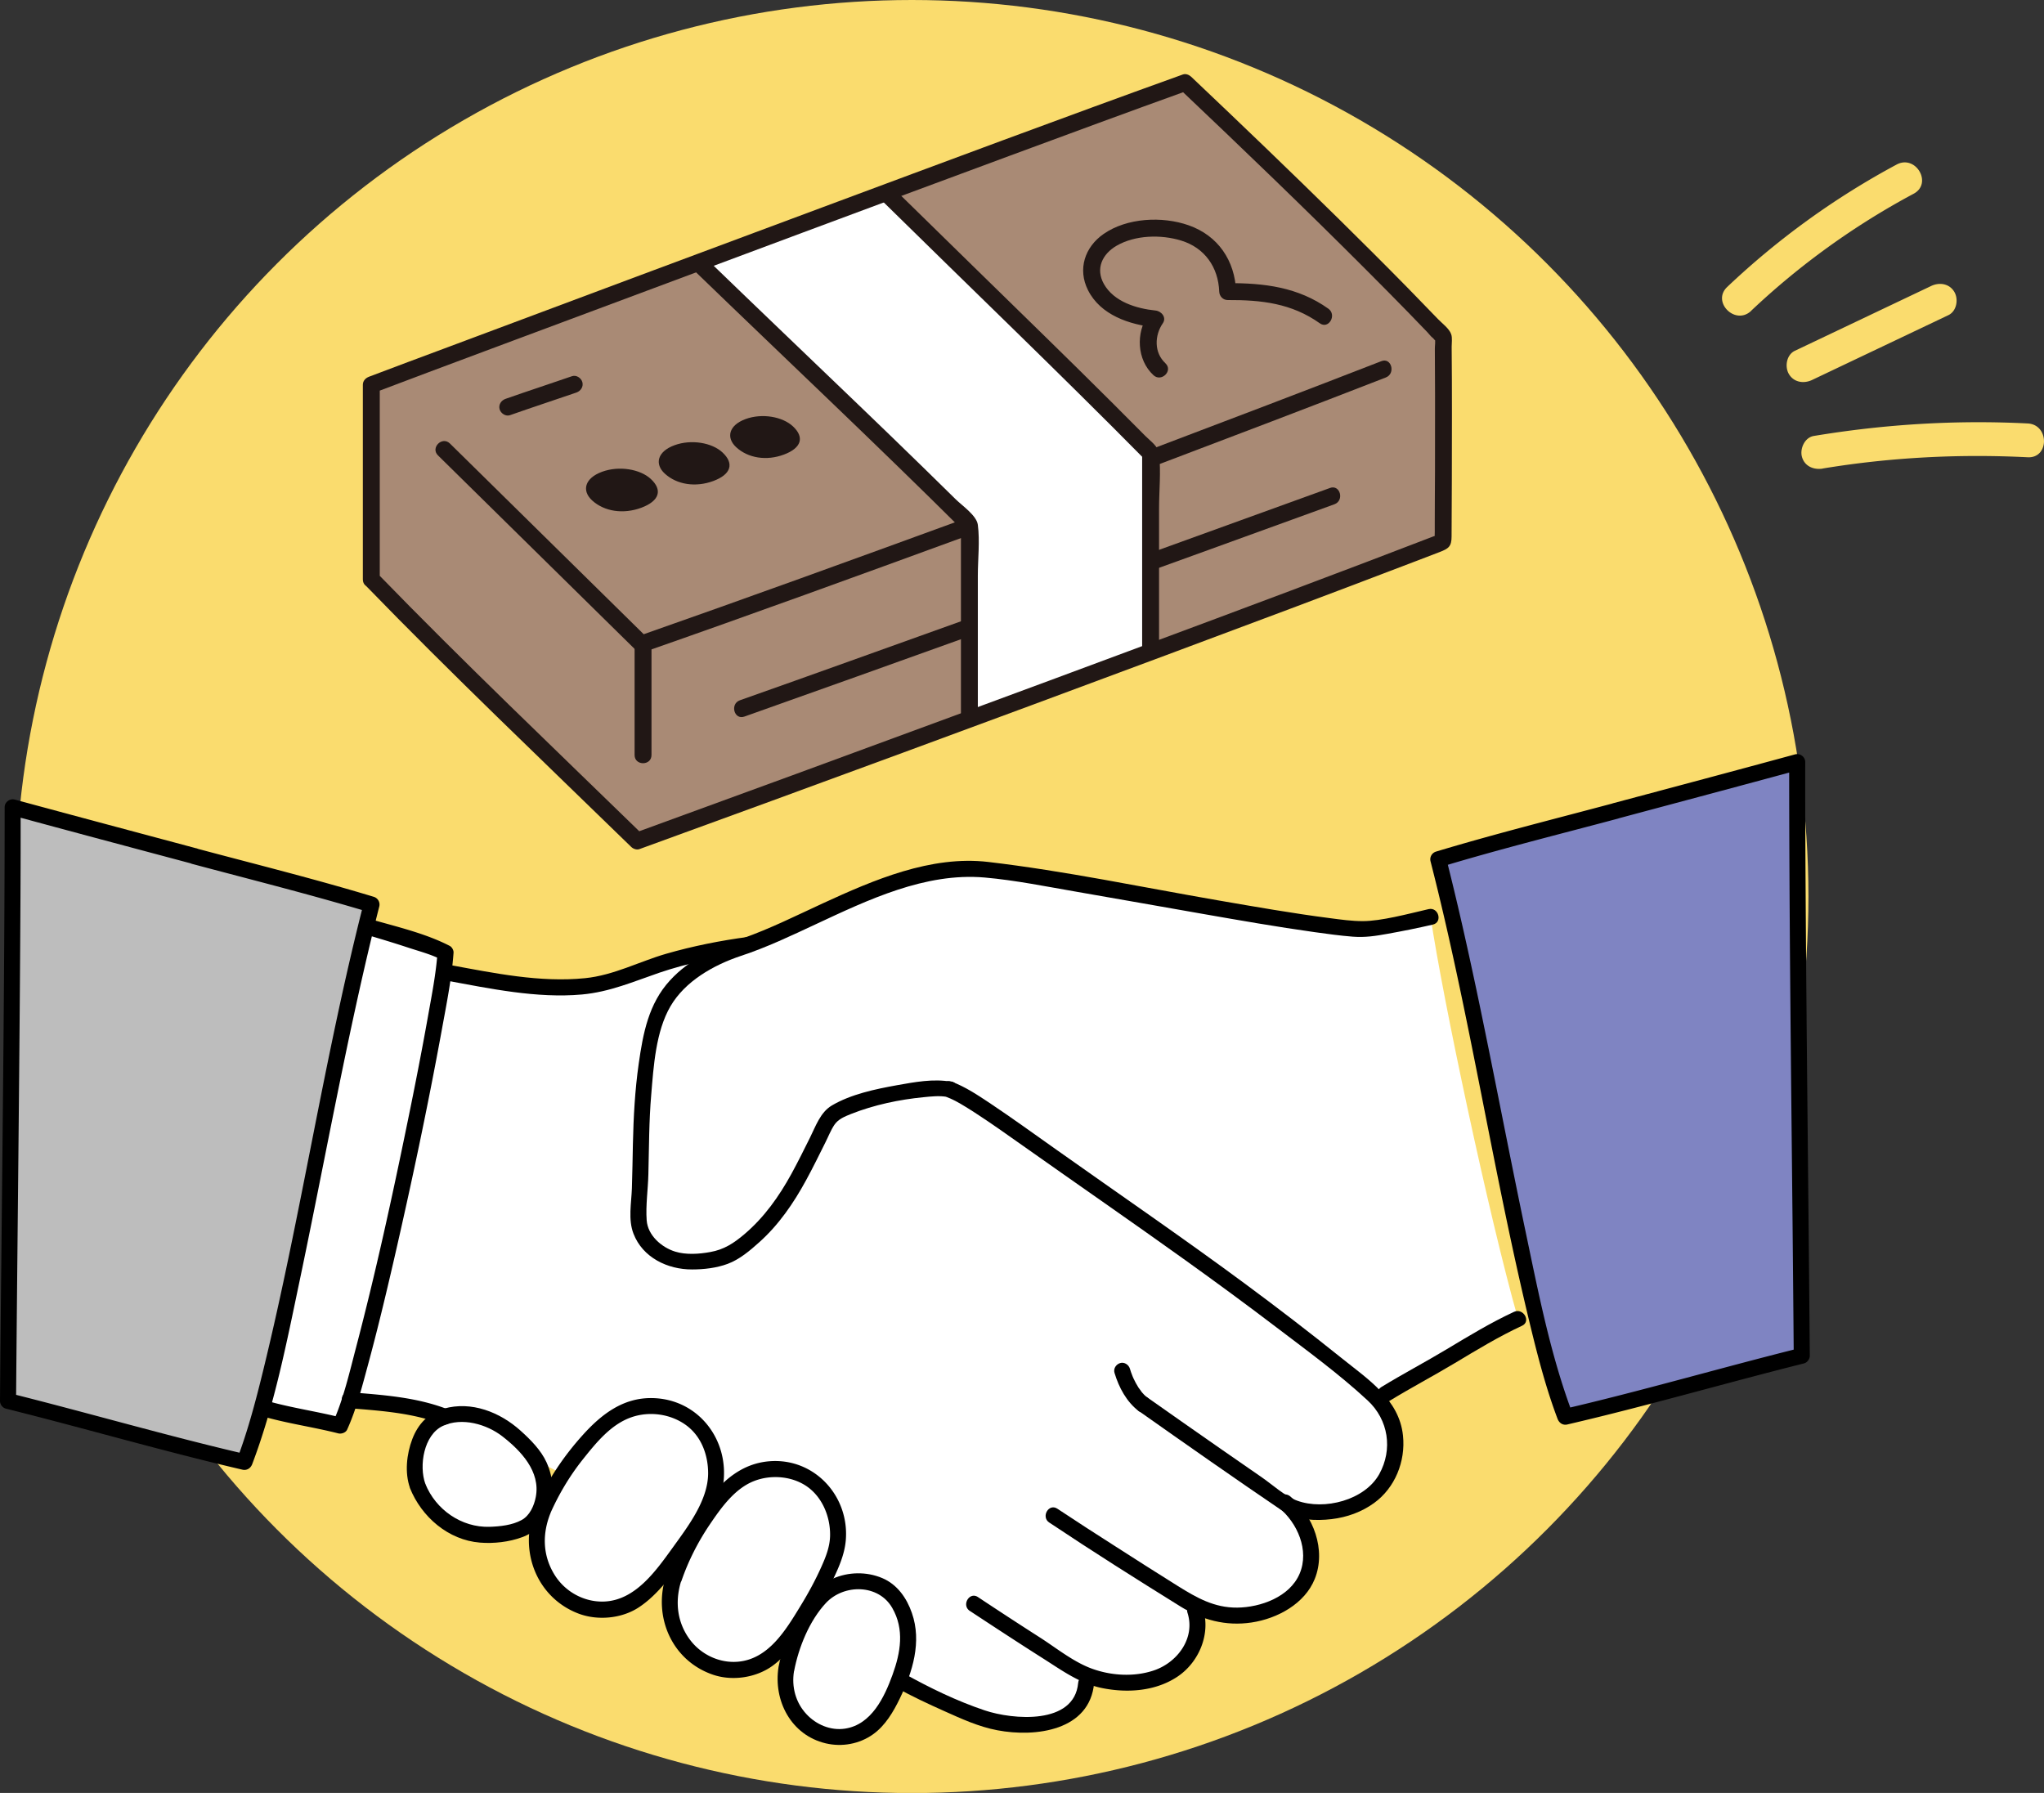
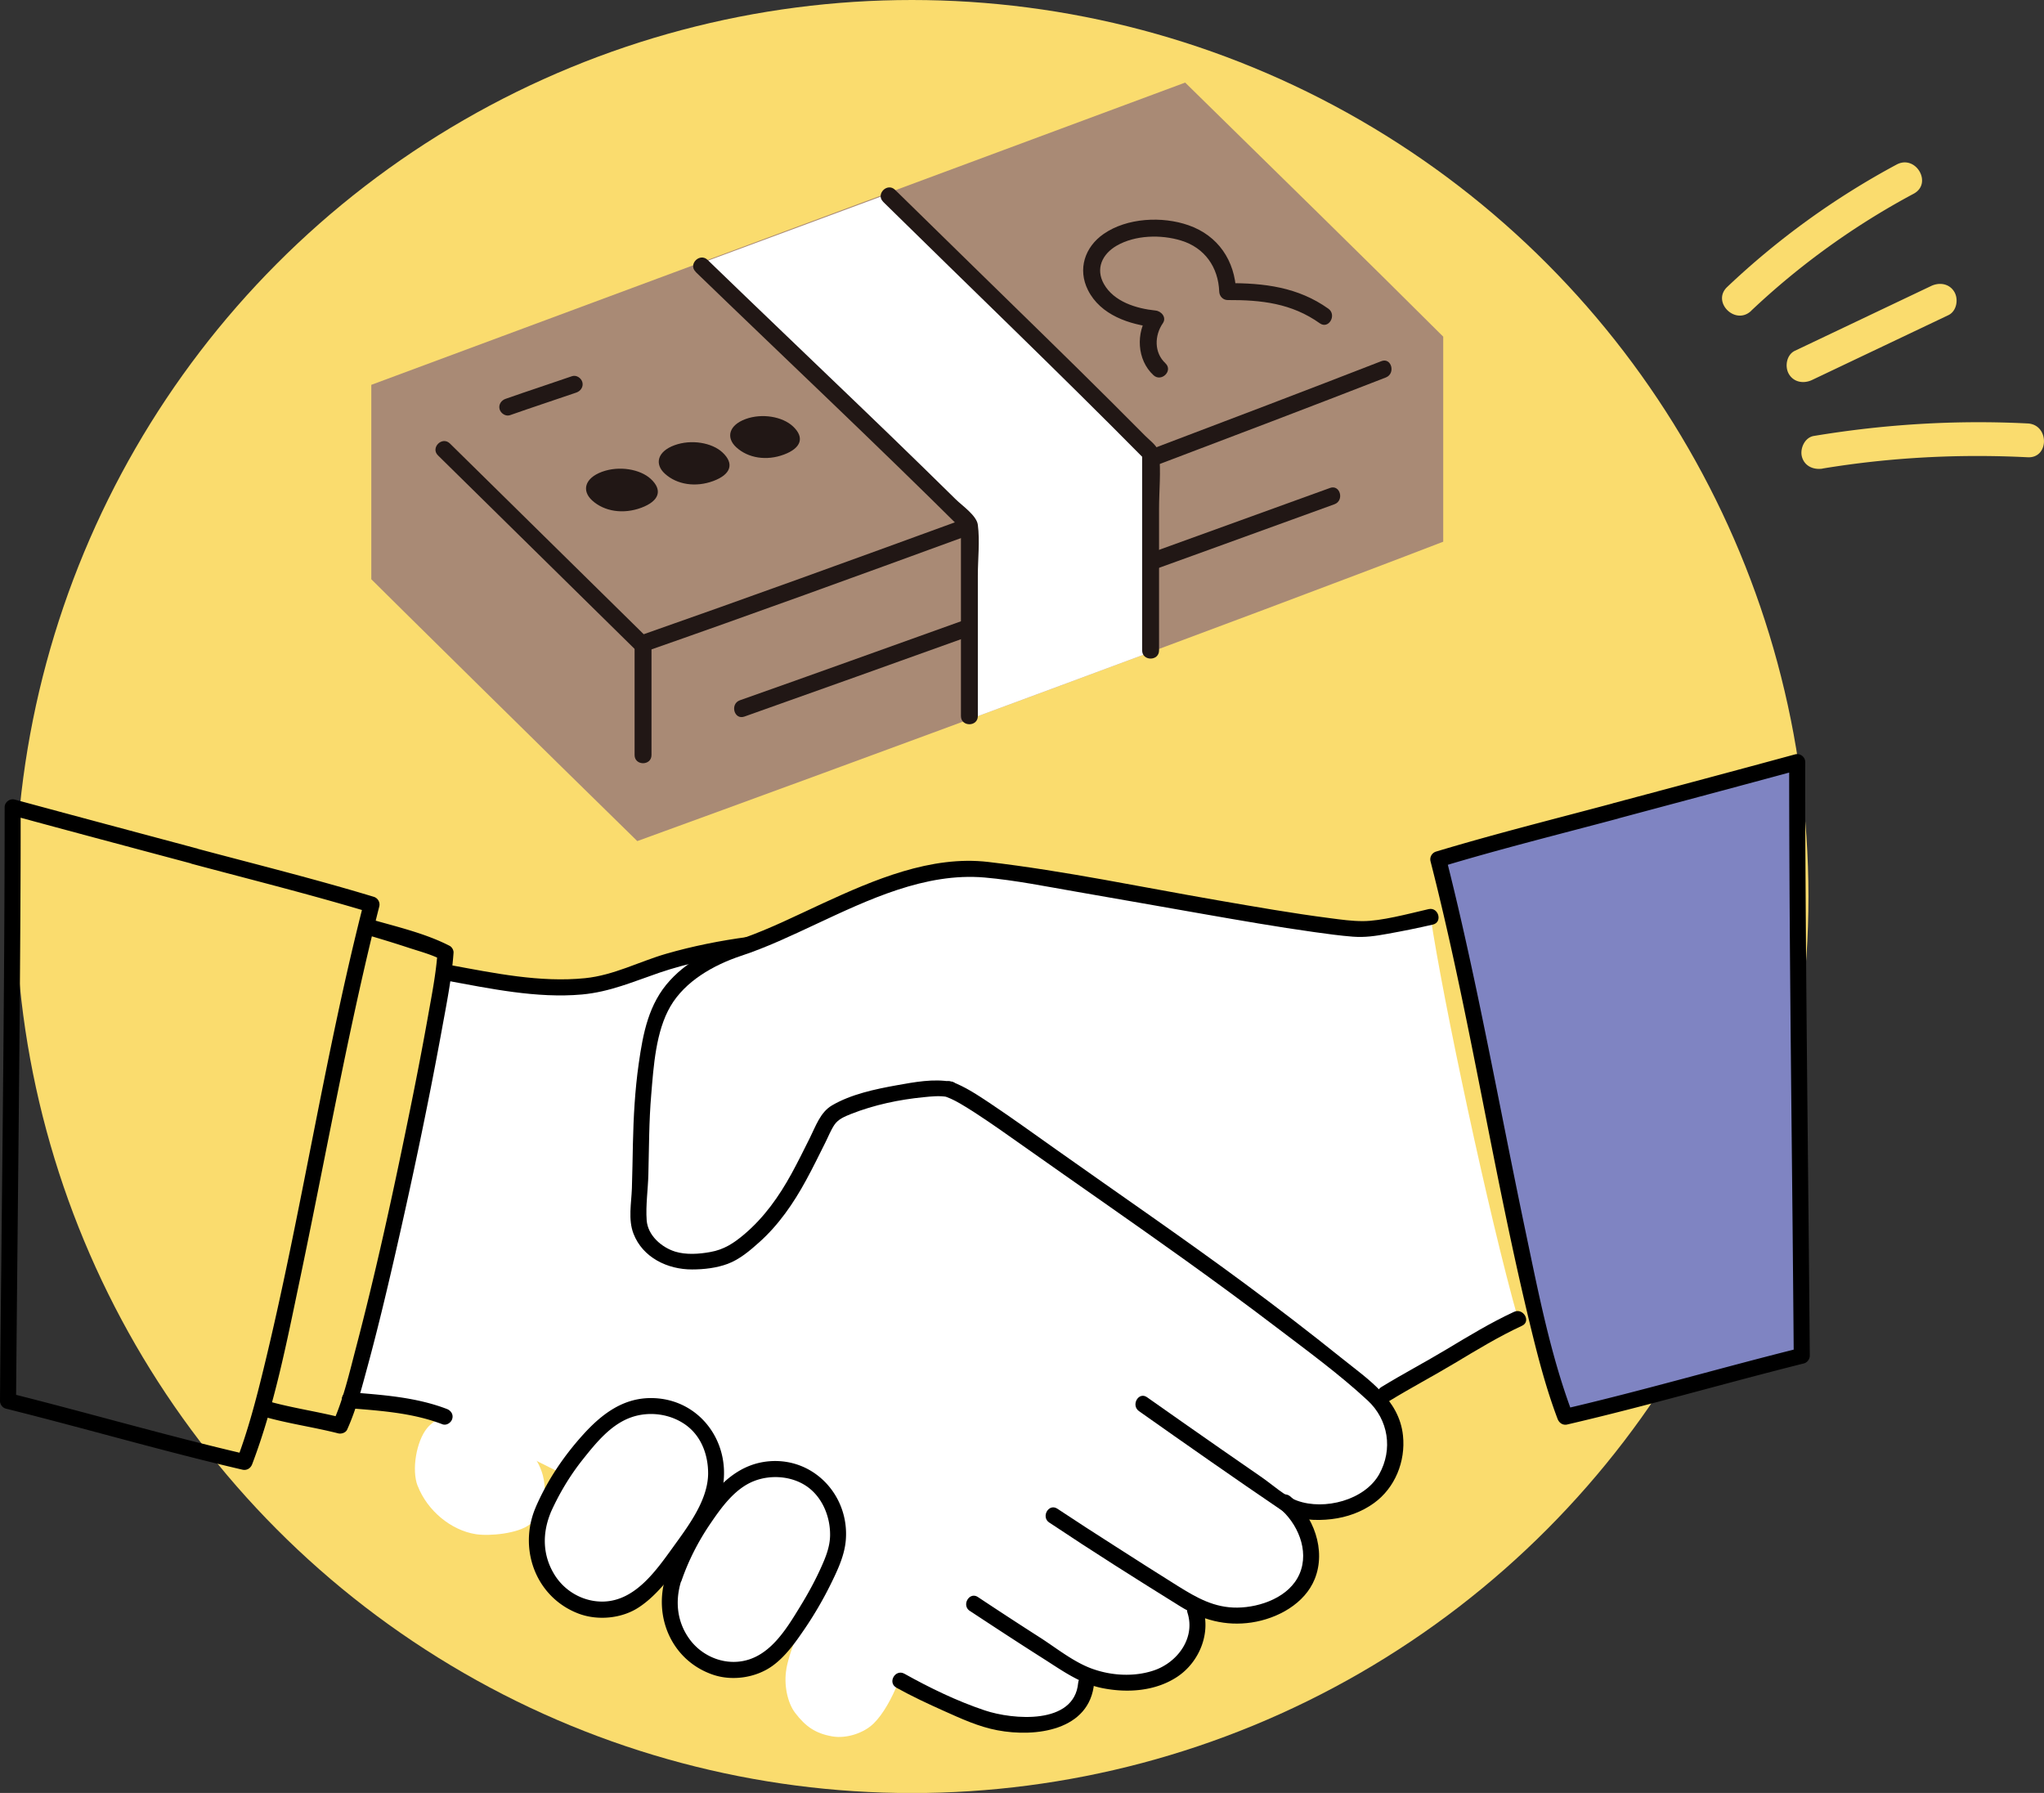
<svg xmlns="http://www.w3.org/2000/svg" id="_イヤー_2" viewBox="0 0 241.83 212.13">
  <rect x="0" y="0" width="241.83" height="212.13" fill="#333333" stroke="none" />
  <defs>
    <style>.cls-1{fill:#fff}.cls-4{fill:#fadc6e}.cls-5{fill:#211715}</style>
  </defs>
  <g id="_字">
    <circle class="cls-4" cx="107.89" cy="106.07" r="106.07" />
    <g id="handshake">
      <path class="cls-1" d="M91.55 110.58c-1.01.44-2.01.85-3.01 1.21h-.05c-2.37.3-5.71 1.09-8.14 1.63-3.25.73-6.2 2.3-8.61 2.87-1.44.34-3.97.55-5.45.55-2.95 0-9.93-1.13-13.32-1.76l-.53-.1c-1.39 9.96-7.69 39.87-11.1 50.67 1.27.1 3.18.27 5.83.57 1.59.18 3.33.65 4.85 1.16.19.06.38.13.57.21 0 0 17.06 7.9 22.43 11.55 5.9 4.02 31.5 19.71 31.5 19.71 2.14 1.21 7.37 3.65 9.83 4.46 2.5.83 5.76 1.08 8.28.32s3.76-2.62 3.88-4.51l-.06-.97c2.3.97 7.51 1.88 11.1-1.13 1.63-1.37 2.59-4.47 1.88-6.43l-.15-.63c3.31 1.84 9.21 1.93 12.66-2.23 1.95-2.34 1.44-6.93-1.5-9.62.12.08.23.16.34.23 4.98 1.62 9.56-.67 11.08-3.22 1.45-2.43 2.08-6.44-.89-9.6 2.81-1.82 6.32-3.62 9.28-5.44 2.39-1.47 4.81-2.88 7.35-4.05-3.49-12.28-8.93-37.98-10.34-47.55-2.12.5-4.49.98-7.23 1.41-3.69.67-36.25-6.01-45.63-7.02-8.97-.57-17.2 4.39-24.86 7.7z" />
      <path class="cls-1" d="M64.21 178.77c1.29-3.01 3.05-5.68 5.23-8.12 1.19-1.33 2.45-2.65 4.04-3.47 2.67-1.37 6.11-1.03 8.46.83 2.35 1.86 3.27 5.37 2.55 8.26-.72 2.89-6.2 11.1-9.53 13.16-1.76 1.09-4.45 1.32-6.36.51-2.34-.98-3.52-2.29-4.57-4.6-.81-1.77-.69-4.54.18-6.58z" />
      <path class="cls-1" d="M79.69 186.85c1-3.01 2.49-5.73 4.4-8.26 1.04-1.38 2.15-2.76 3.62-3.67 2.46-1.53 5.82-1.48 8.24.12s3.58 4.93 3.12 7.77-5.1 11.21-8.15 13.47c-1.62 1.2-4.19 1.63-6.1 1-2.33-.76-3.58-1.93-4.78-4.07-.92-1.64-1.03-4.33-.35-6.37z" />
      <path class="cls-1" d="M93.03 197.47c.47-2.59 2.39-7.1 4.46-8.92 1.8-1.59 4.6-1.91 6.78-.88 2.18 1.03 3.26 4.08 3.22 6.47-.04 2.39-1.88 7.54-4.11 9.75-1.18 1.17-3.25 1.83-4.89 1.55-2.01-.35-3.17-1.16-4.41-2.78-.95-1.24-1.36-3.43-1.04-5.19zM49.41 175.8c-.74-1.93-.13-5.29 1.1-6.81 1.98-2.45 6.35-1.86 8.71-.37 1.74 1.09 4.04 3.54 4.56 4.74 1.56 3.26.02 6.13-1.14 7.02-1.35 1.05-4.67 1.39-6.36 1.13-2.9-.46-5.71-2.75-6.86-5.71z" />
-       <path d="M1.07 95.39c13.88 3.79 36.98 9.82 42.89 11.61-5.7 22.17-10.22 53.36-15.03 65.96-4.86-1.12-19.7-4.93-28.45-7.12" fill="#bdbdbd" />
      <path d="M213.05 90.05c-13.88 3.79-36.98 9.82-42.89 11.61 5.7 22.17 10.22 53.36 15.03 65.96 4.86-1.12 19.7-4.93 28.45-7.12" fill="#7f84c2" />
-       <path class="cls-1" d="M31.1 166.08c3.86-14.25 7.67-37.97 12.21-56.46.12.02.19.03.19.03 2.84.82 8.17 2.51 9.2 3.07-.48 7.08-9.29 49.09-12.45 55.95-2.82-.74-6.58-1.31-9.02-2.04 0 0-.09-.03-.26-.08.04-.16.09-.31.13-.47z" />
      <path d="M112.56 127.99c-2.09-.4-4.4.04-6.47.41-2.55.46-5.41 1.06-7.67 2.39-1.37.81-1.92 2.47-2.6 3.83-.71 1.43-1.42 2.86-2.18 4.25-1.47 2.68-3.23 5.17-5.58 7.16-1.24 1.05-2.41 1.82-4.03 2.1-1.31.24-2.86.35-4.15-.05-1.61-.5-3.24-1.92-3.37-3.7s.16-3.66.2-5.44c.08-3.15.07-6.31.34-9.45.28-3.36.54-7.46 2.27-10.43s5.08-4.88 8.35-5.97c3.03-1 5.93-2.38 8.82-3.73 6.19-2.89 12.98-6.15 20-5.54 3.65.32 7.3 1.07 10.91 1.69 4.96.85 9.92 1.75 14.88 2.61 4.4.77 8.81 1.54 13.23 2.16 1.51.21 3.02.42 4.55.54 1.44.11 2.68-.08 4.11-.34 1.79-.32 3.58-.68 5.35-1.09 1.19-.27.68-2.1-.5-1.83-2.49.58-5.62 1.42-7.79 1.42-1.29 0-2.59-.18-3.87-.35-4.44-.57-8.86-1.35-13.27-2.11-9.03-1.56-18.05-3.47-27.16-4.54-6.79-.8-13.57 2.13-19.59 4.9-3.14 1.45-6.24 3-9.5 4.15s-6.21 2.39-8.57 4.96c-2.53 2.75-3.19 6.25-3.7 9.84-.45 3.15-.62 6.32-.69 9.5-.04 1.75-.06 3.51-.12 5.26s-.46 3.7.19 5.37c1.09 2.83 4.04 4.24 6.93 4.23 1.4 0 2.89-.17 4.21-.66 1.4-.52 2.63-1.56 3.73-2.55 2.31-2.06 4.07-4.63 5.54-7.33.8-1.46 1.53-2.96 2.27-4.44.35-.69.65-1.47 1.08-2.12.47-.7 1.23-.99 1.99-1.3 2.71-1.07 5.69-1.7 8.58-1.98.9-.09 1.89-.2 2.78-.03 1.19.23 1.7-1.6.5-1.83z" />
      <path d="M112.05 129.81c1.01.37 2.22 1.15 3.24 1.8 1.96 1.27 3.86 2.62 5.77 3.97 6.39 4.52 12.84 8.97 19.2 13.53 3.64 2.61 7.25 5.26 10.81 7.97s7.4 5.51 10.74 8.61c2.46 2.28 3 5.79 1.37 8.72-1.73 3.09-6.5 4.3-9.7 3.14-1.48-.54-2.91-1.88-4.2-2.77-1.62-1.12-3.23-2.24-4.85-3.36-2.91-2.03-5.82-4.06-8.72-6.11-1-.71-1.94.94-.96 1.64 5.65 3.99 11.32 7.96 17.05 11.85 1.57 1.07 3.9 1.15 5.74.93s3.55-.84 5.02-1.9c2.49-1.8 3.75-4.93 3.43-7.98-.45-4.32-4.19-6.69-7.3-9.2-3.76-3.02-7.59-5.96-11.46-8.82-7.32-5.41-14.83-10.55-22.25-15.81-2.63-1.86-5.24-3.75-7.92-5.54-1.42-.94-2.87-1.91-4.48-2.51-1.14-.42-1.64 1.4-.5 1.83zm-6 69.86c1.83 1.02 3.74 1.91 5.64 2.76 2.03.91 4.11 1.87 6.31 2.28 4.51.86 10.95.05 11.45-5.6.11-1.21-1.79-1.21-1.89 0-.45 5-7.74 4.36-11.05 3.25s-6.5-2.66-9.51-4.34c-1.07-.59-2.02 1.04-.96 1.64zM52.73 116c5.24.96 10.78 2.14 16.12 1.66 3.29-.3 6.08-1.52 9.17-2.58 3.33-1.13 6.99-1.88 10.47-2.34 1.19-.16 1.21-2.05 0-1.89-3.24.43-6.56 1.09-9.7 2s-6.18 2.54-9.57 2.88c-5.32.54-10.78-.6-15.99-1.56-1.19-.22-1.7 1.61-.5 1.83z" />
      <path d="M164.38 165.75c2.55-1.56 5.19-2.95 7.76-4.49s5.18-3.13 7.94-4.41c1.1-.51.14-2.15-.96-1.64-2.76 1.28-5.34 2.85-7.94 4.41s-5.21 2.93-7.76 4.49c-1.04.64-.09 2.28.96 1.64zm-40.23 14.39c5.09 3.4 10.27 6.67 15.47 9.9 2.6 1.62 5.39 2.38 8.46 1.92s6.3-2.23 7.47-5.15c1.38-3.42-.15-7.52-2.91-9.78-.94-.76-2.28.57-1.34 1.34 2.19 1.79 3.64 5.05 2.46 7.82s-4.65 3.98-7.37 4.01-4.8-1.16-7.06-2.57c-2.49-1.56-4.98-3.14-7.45-4.73-2.27-1.45-4.54-2.91-6.78-4.4-1.02-.68-1.97.96-.96 1.64z" />
      <path d="M114.76 190.6c2.87 1.89 5.74 3.77 8.64 5.61 2.24 1.42 4.36 2.98 7 3.51 2.98.6 6.3.38 8.89-1.34s3.97-5.1 3.04-8.05c-.37-1.16-2.2-.66-1.83.5.95 3-1.22 5.87-3.98 6.8-2.33.79-5.04.63-7.34-.21-2.17-.79-4.19-2.43-6.12-3.67a515.85 515.85 0 01-7.36-4.8c-1.02-.67-1.97.97-.96 1.64zm-73.41-23.99c3.72.3 7.48.55 11 1.9.48.18 1.04-.2 1.16-.66.15-.53-.18-.98-.66-1.16-3.67-1.4-7.62-1.66-11.5-1.97-1.22-.1-1.21 1.8 0 1.89zm-18.11-66.24C16.07 98.45 8.9 96.54 1.75 94.6c-.59-.16-1.2.3-1.2.91 0 18.15-.22 36.29-.4 54.44-.06 5.27-.11 10.53-.15 15.8 0 .41.3.81.7.91 9.34 2.33 18.6 5.04 27.98 7.22.53.12.98-.17 1.16-.66 2.63-6.93 4.07-14.36 5.59-21.59 2.01-9.56 3.82-19.17 5.84-28.73 1.11-5.23 2.28-10.46 3.6-15.64a.959.959 0 00-.66-1.16c-6.93-2.1-13.98-3.85-20.98-5.72-1.18-.32-1.68 1.51-.5 1.83 7 1.87 14.04 3.63 20.98 5.72l-.66-1.16c-4.68 18.26-7.41 36.94-11.88 55.24-.88 3.61-1.83 7.23-3.15 10.72l1.16-.66c-9.38-2.18-18.64-4.88-27.98-7.22l.7.91c.15-18.62.39-37.24.5-55.87.03-4.79.05-9.58.04-14.38l-1.2.91c7.16 1.95 14.33 3.86 21.49 5.77 1.18.32 1.68-1.51.5-1.83z" />
      <path d="M43.25 110.56c1.71.5 3.42 1.02 5.12 1.58 1.28.42 2.66.78 3.86 1.4l-.47-.82c-.18 2.52-.68 5.02-1.12 7.5-.74 4.15-1.55 8.29-2.4 12.42-1.84 8.99-3.8 17.97-6.13 26.84-.75 2.86-1.51 6.14-2.68 8.71l1.07-.44c-2.99-.77-6.06-1.18-9.02-2.04-1.17-.34-1.67 1.48-.5 1.83 2.96.87 6.03 1.28 9.02 2.04.37.1.9-.06 1.07-.44 1.09-2.4 1.75-5.02 2.44-7.56 1.13-4.16 2.13-8.34 3.1-12.54 2.07-9 3.99-18.05 5.65-27.13.55-3.03 1.18-6.11 1.4-9.19.02-.31-.19-.68-.47-.82-2.89-1.49-6.32-2.27-9.43-3.17-1.17-.34-1.67 1.49-.5 1.83zm148.14-13.71c7.17-1.92 14.34-3.83 21.49-5.77l-1.2-.91c0 18.13.22 36.26.4 54.38.05 5.29.1 10.57.14 15.86l.7-.91c-9.34 2.33-18.6 5.04-27.98 7.22l1.16.66c-2.63-6.93-4.07-14.36-5.59-21.59-2.01-9.56-3.82-19.17-5.84-28.73-1.11-5.23-2.28-10.46-3.6-15.64l-.66 1.16c6.93-2.1 13.98-3.85 20.98-5.72 1.18-.31.68-2.14-.5-1.83-7 1.87-14.04 3.63-20.98 5.72-.5.15-.79.66-.66 1.16 4.68 18.26 7.41 36.94 11.88 55.24.88 3.61 1.83 7.23 3.15 10.72.19.49.63.79 1.16.66 9.38-2.18 18.64-4.88 27.98-7.22.4-.1.7-.51.7-.91-.15-18.65-.39-37.3-.5-55.95-.03-4.76-.05-9.53-.04-14.29 0-.62-.61-1.07-1.2-.91-7.16 1.95-14.33 3.86-21.49 5.77-1.18.31-.68 2.14.5 1.83zm-126.37 82.4c1.03-2.36 2.34-4.58 3.94-6.59s3.33-4.13 5.71-4.97c2.14-.76 4.67-.42 6.51.93s2.61 3.59 2.6 5.73c-.03 3.22-2.45 6.33-4.24 8.82-1.96 2.71-4.38 6.15-8.04 6.31-2.38.1-4.66-1.16-5.9-3.18-1.4-2.27-1.46-4.82-.47-7.28.46-1.13-1.38-1.62-1.83-.5-1.95 4.84.12 10.41 5.05 12.35 2.28.9 5.19.65 7.24-.71 1.57-1.03 2.84-2.51 4.01-3.96a46.95 46.95 0 003.93-5.67c.9-1.54 1.8-3.16 2.04-4.95.73-5.28-3-10.1-8.44-10.17-3.39-.05-5.93 1.89-8.11 4.29-2.32 2.56-4.25 5.42-5.63 8.6-.48 1.11 1.15 2.07 1.64.96z" />
      <path d="M80.6 187.11c.82-2.4 1.96-4.65 3.38-6.75 1.33-1.96 2.93-4.23 5.22-5.13 2.11-.83 4.77-.58 6.57.86 1.62 1.3 2.45 3.45 2.44 5.49 0 1.35-.49 2.59-1.04 3.81-.72 1.61-1.57 3.16-2.49 4.66-1.71 2.8-3.76 6.24-7.37 6.55-2.17.19-4.33-.83-5.64-2.55-1.55-2.04-1.84-4.53-1.09-6.96.36-1.17-1.47-1.67-1.83-.5-1.48 4.8.8 9.93 5.64 11.56 2.27.76 5.04.35 6.99-1.05 1.53-1.1 2.7-2.74 3.75-4.28a44.48 44.48 0 003.29-5.67c.76-1.56 1.51-3.2 1.65-4.95.42-5.25-3.78-9.78-9.11-9.31-3.15.28-5.39 2.22-7.25 4.63-2.14 2.76-3.82 5.76-4.95 9.07-.39 1.16 1.43 1.65 1.83.5z" />
-       <path d="M93.95 197.72c.53-2.8 1.81-5.97 3.77-8.07 2.13-2.27 6.22-2.24 7.84.58 1.47 2.54.99 5.29.04 7.91s-2.48 5.91-5.64 6.38c-1.7.25-3.4-.48-4.55-1.72-1.28-1.37-1.77-3.23-1.47-5.07.19-1.19-1.63-1.71-1.83-.5-.63 3.99 1.49 8.06 5.59 9.03 1.91.45 3.98.08 5.59-1.07 1.45-1.03 2.41-2.67 3.17-4.24 1.51-3.13 2.62-6.7 1.43-10.11-.61-1.77-1.73-3.38-3.5-4.13-1.86-.79-4.03-.75-5.87.07-1.96.88-3.22 2.69-4.21 4.52s-1.81 3.86-2.2 5.92c-.23 1.19 1.6 1.7 1.83.5zm-43.63-22.17c-.77-2.14-.18-5.8 2.08-6.85s5.19-.2 7.04 1.24c2.19 1.7 4.53 4.16 3.95 7.17-.2 1.04-.71 2.2-1.68 2.73-1.11.61-2.55.76-3.79.8-3.31.1-6.37-2.02-7.6-5.09-.19-.48-.63-.8-1.16-.66-.45.12-.85.69-.66 1.16 1.37 3.42 4.54 6.16 8.29 6.46 1.63.13 3.44-.07 4.98-.64s2.46-1.56 3.07-3.01c.8-1.91.66-3.99-.18-5.85-.66-1.45-1.91-2.7-3.08-3.75-2.42-2.18-5.81-3.53-9.07-2.6-1.85.53-3.06 1.84-3.73 3.6s-.92 3.98-.27 5.79c.41 1.14 2.24.65 1.83-.5zm85.38-10.22c.24.18-.05-.04-.11-.1-.08-.07-.15-.14-.22-.21s-.14-.15-.21-.23c-.04-.04-.07-.09-.11-.13-.06-.07-.09-.18 0 .01-.09-.18-.25-.34-.36-.51-.11-.18-.22-.36-.32-.55-.09-.17-.18-.35-.26-.52-.04-.08-.08-.17-.11-.25l-.04-.09.06.14s-.04-.09-.05-.13c-.11-.27-.21-.55-.29-.83-.14-.47-.67-.82-1.16-.66s-.81.66-.66 1.16c.52 1.73 1.43 3.44 2.89 4.54.18.14.52.15.73.1s.46-.23.57-.44c.12-.22.17-.49.1-.73s-.23-.41-.44-.57z" />
    </g>
    <g id="group">
      <path d="M43.93 68.55V45.53s73.35-27.25 96.29-35.76c10.16 9.97 21.94 21.48 30.53 30.06v24.26c-23.18 8.94-70.72 26.47-95.35 35.42-9.91-9.68-30.62-30.11-31.46-30.97z" fill="#a98a75" />
      <path class="cls-5" d="M157.36 57.73c-18.91 6.86-37.82 13.7-56.76 20.47-4.35 1.56-8.7 3.11-13.06 4.65-1.2.43-.69 2.36.53 1.93 17.71-6.28 35.4-12.66 53.07-19.05 5.58-2.02 11.16-4.04 16.74-6.07 1.2-.44.68-2.37-.53-1.93z" />
      <path class="cls-1" d="M106.31 24.26c-.44-.43-.87-.86-1.31-1.29-7.27 2.7-14.83 5.5-22.25 8.24 10.64 10.29 21.81 20.8 31.94 30.87V85.1c7.15-2.64 14.42-5.34 21.44-7.95V53.62c-9.46-9.58-19.85-19.56-29.82-29.36z" />
      <path class="cls-5" d="M71.22 55.82c-2.06.76-2.41 2.25-1.16 3.39 1.45 1.32 3.7 1.65 5.82.86 2.16-.81 2.53-2.11 1.1-3.42-1.25-1.14-3.72-1.58-5.76-.83zm8.57-3.14c-2.02.74-2.37 2.23-1.13 3.36 1.43 1.31 3.65 1.64 5.73.87 2.13-.79 2.49-2.08 1.08-3.39-1.23-1.14-3.67-1.58-5.68-.84zm8.42-3.1c-1.99.73-2.33 2.2-1.11 3.33 1.41 1.3 3.6 1.64 5.65.87 2.09-.78 2.45-2.06 1.05-3.35-1.22-1.13-3.62-1.57-5.59-.85zm49.68-6.6c-1.36-1.25-1.31-3.29-.31-4.74.47-.69-.18-1.43-.86-1.5-2.26-.23-4.93-1.03-6.12-3.15-1.01-1.81-.19-3.53 1.51-4.52 2.2-1.27 5.25-1.34 7.63-.61 2.79.85 4.4 3.15 4.51 6.04.02.54.44 1 1 1 3.99-.02 7.56.38 10.9 2.75 1.05.75 2.05-.99 1.01-1.73-3.6-2.56-7.6-3.04-11.91-3.02l1 1c-.14-3.67-2.14-6.63-5.63-7.85-3.11-1.09-7.29-.89-10.05 1.03-2.23 1.55-3.09 4.17-1.85 6.64 1.48 2.96 4.92 4.1 7.99 4.41l-.86-1.5c-1.48 2.15-1.35 5.34.62 7.16.94.87 2.36-.54 1.41-1.41zm-70.22 1.53c-2.62.91-5.25 1.76-7.86 2.68-.51.18-.85.68-.7 1.23.14.49.72.88 1.23.7 2.61-.92 5.25-1.78 7.86-2.68.51-.18.85-.69.7-1.23-.14-.5-.72-.88-1.23-.7z" />
      <path class="cls-5" d="M51.82 53.88c7.79 7.67 15.58 15.34 23.38 23.01.24.24.64.37.97.26 12.68-4.43 25.3-9.02 37.91-13.63 1.2-.44.68-2.37-.53-1.93-12.61 4.6-25.24 9.19-37.91 13.63l.97.26c-7.79-7.67-15.58-15.34-23.38-23.01-.92-.9-2.33.51-1.41 1.41zm52.67-30c10.31 10.15 20.76 20.16 30.93 30.45l-.29-.71v23.33c0 1.29 2 1.29 2 0V60.2c0-2.13.24-4.4 0-6.52-.1-.89-1.01-1.48-1.61-2.09-1.33-1.34-2.67-2.68-4-4.01-2.61-2.6-5.24-5.19-7.88-7.77-5.91-5.79-11.84-11.55-17.74-17.35-.92-.9-2.33.51-1.41 1.41z" />
      <path class="cls-5" d="M82.3 32.17c10.56 10.21 21.26 20.27 31.68 30.63l-.29-.71v22.63c0 1.29 2 1.29 2 0V68.1c0-1.94.25-4.08 0-6.01-.14-1.1-1.85-2.26-2.6-3-1.34-1.32-2.68-2.64-4.03-3.95-2.51-2.45-5.04-4.89-7.57-7.32-5.92-5.69-11.87-11.36-17.77-17.07-.93-.89-2.34.52-1.41 1.41zm81.13 10.56c-8.97 3.49-17.97 6.91-26.97 10.32-1.19.45-.68 2.39.53 1.93 9-3.41 18-6.83 26.97-10.32 1.19-.46.67-2.4-.53-1.93z" />
-       <path class="cls-5" d="M44.93 68.55V45.53l-.73.96c8.72-3.31 17.48-6.54 26.21-9.81 16.36-6.11 32.72-12.21 49.1-18.27 6.98-2.58 13.97-5.16 20.97-7.68l-.97-.26c7.46 7.07 14.87 14.19 22.13 21.46 1.66 1.66 3.3 3.32 4.94 5 .77.79 1.53 1.58 2.3 2.38.2.21.41.51.65.68.09.06.39.54.22.06.11.31 0 .9.01 1.23.03 3.73.03 7.46.02 11.18 0 2.18 0 4.35-.02 6.53 0 .95 0 1.89-.01 2.84v1.1c0 .18-.02.37 0 .55.03.32-.2.57.13.1l.6-.46c-11.78 4.54-23.61 8.96-35.45 13.36-13.61 5.07-27.23 10.09-40.86 15.09-6.35 2.33-12.7 4.65-19.05 6.96l.97.26C65.55 88.53 54.88 78.38 44.63 67.82c-.9-.93-2.31.49-1.41 1.41 10.24 10.56 20.92 20.71 31.46 30.97.24.23.64.38.97.26 20.8-7.56 41.57-15.21 62.3-22.94 9.83-3.66 19.66-7.34 29.46-11.09.97-.37 1.93-.74 2.9-1.11 1.07-.41 1.43-.66 1.43-1.84l.03-6.72c.01-5.24.03-10.49-.02-15.73 0-.44.09-1.05-.05-1.47-.23-.69-1.06-1.28-1.55-1.79-1.18-1.23-2.38-2.46-3.57-3.68-2.7-2.75-5.42-5.46-8.16-8.16-5.77-5.68-11.62-11.29-17.5-16.86-.25-.23-.64-.38-.97-.26-14.23 5.12-28.4 10.42-42.57 15.69-14.84 5.52-29.66 11.06-44.49 16.61-3.08 1.15-6.16 2.29-9.23 3.46-.42.16-.73.49-.73.96v23.02c0 1.29 2 1.29 2 0z" />
      <path class="cls-5" d="M75.08 76.68v12.65c0 1.29 2 1.29 2 0V76.68c0-1.29-2-1.29-2 0z" />
    </g>
    <path class="cls-4" d="M207.18 36.77a89.269 89.269 0 0119.23-13.85c2.27-1.22.25-4.67-2.02-3.45a93.101 93.101 0 00-20.04 14.48c-1.87 1.77.96 4.6 2.83 2.83zm7.2 8.19l16.13-7.67c.98-.46 1.23-1.86.72-2.74-.58-1-1.76-1.18-2.74-.72l-16.13 7.67c-.98.46-1.23 1.86-.72 2.74.58 1 1.76 1.18 2.74.72zm1.27 10.47c8.01-1.32 16.14-1.74 24.25-1.33 2.57.13 2.57-3.87 0-4-8.47-.43-16.94.09-25.31 1.48-1.07.18-1.66 1.5-1.4 2.46.31 1.13 1.39 1.57 2.46 1.4z" />
  </g>
</svg>